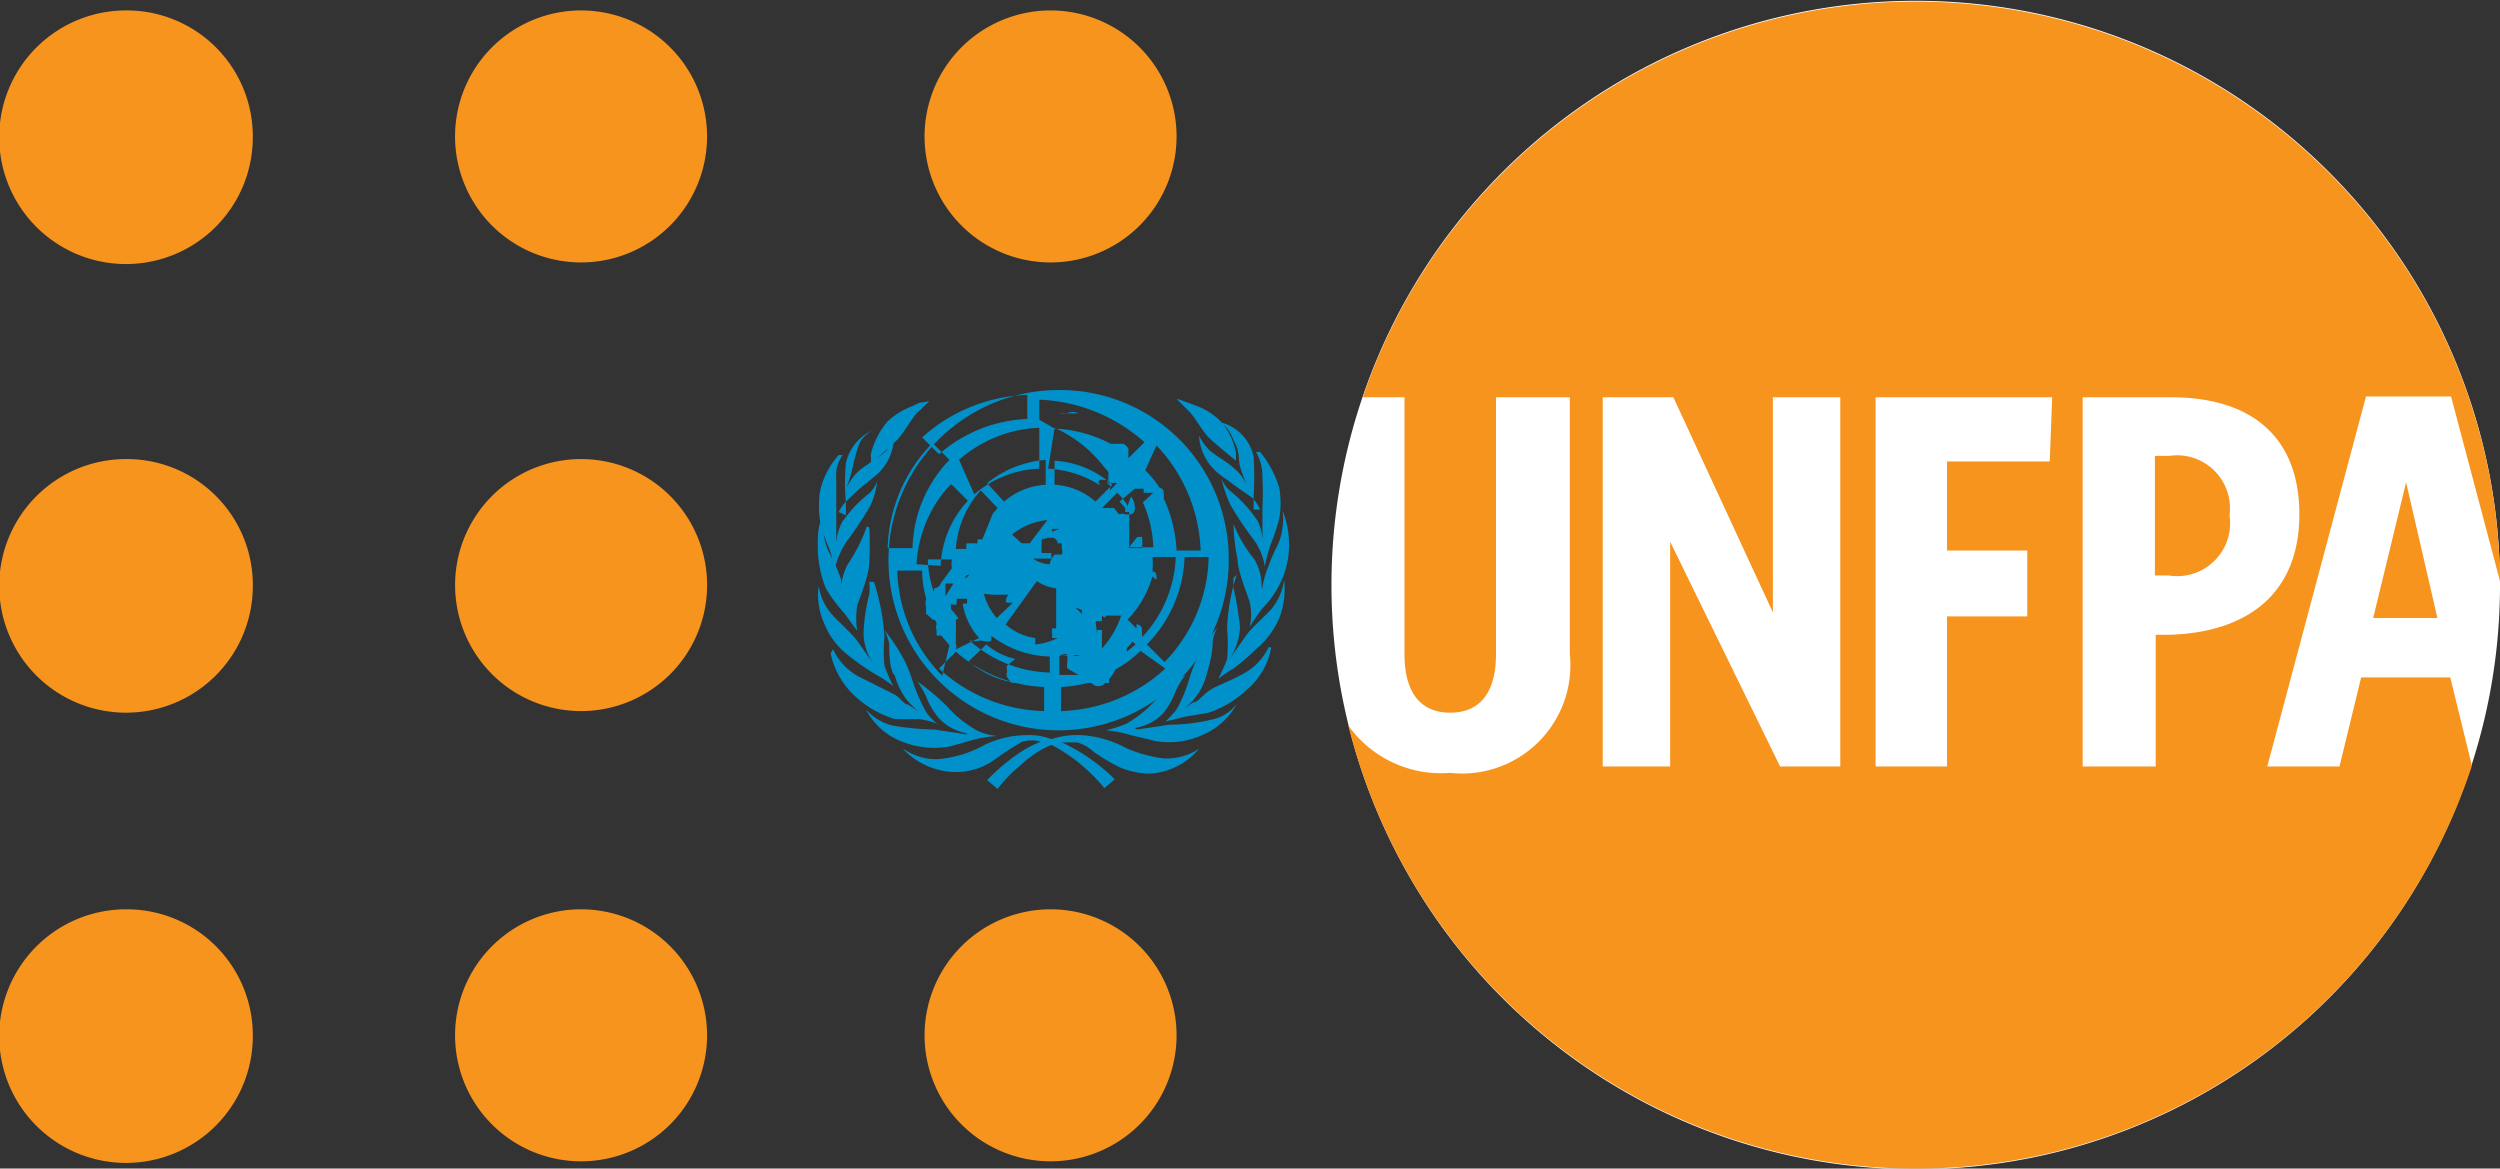
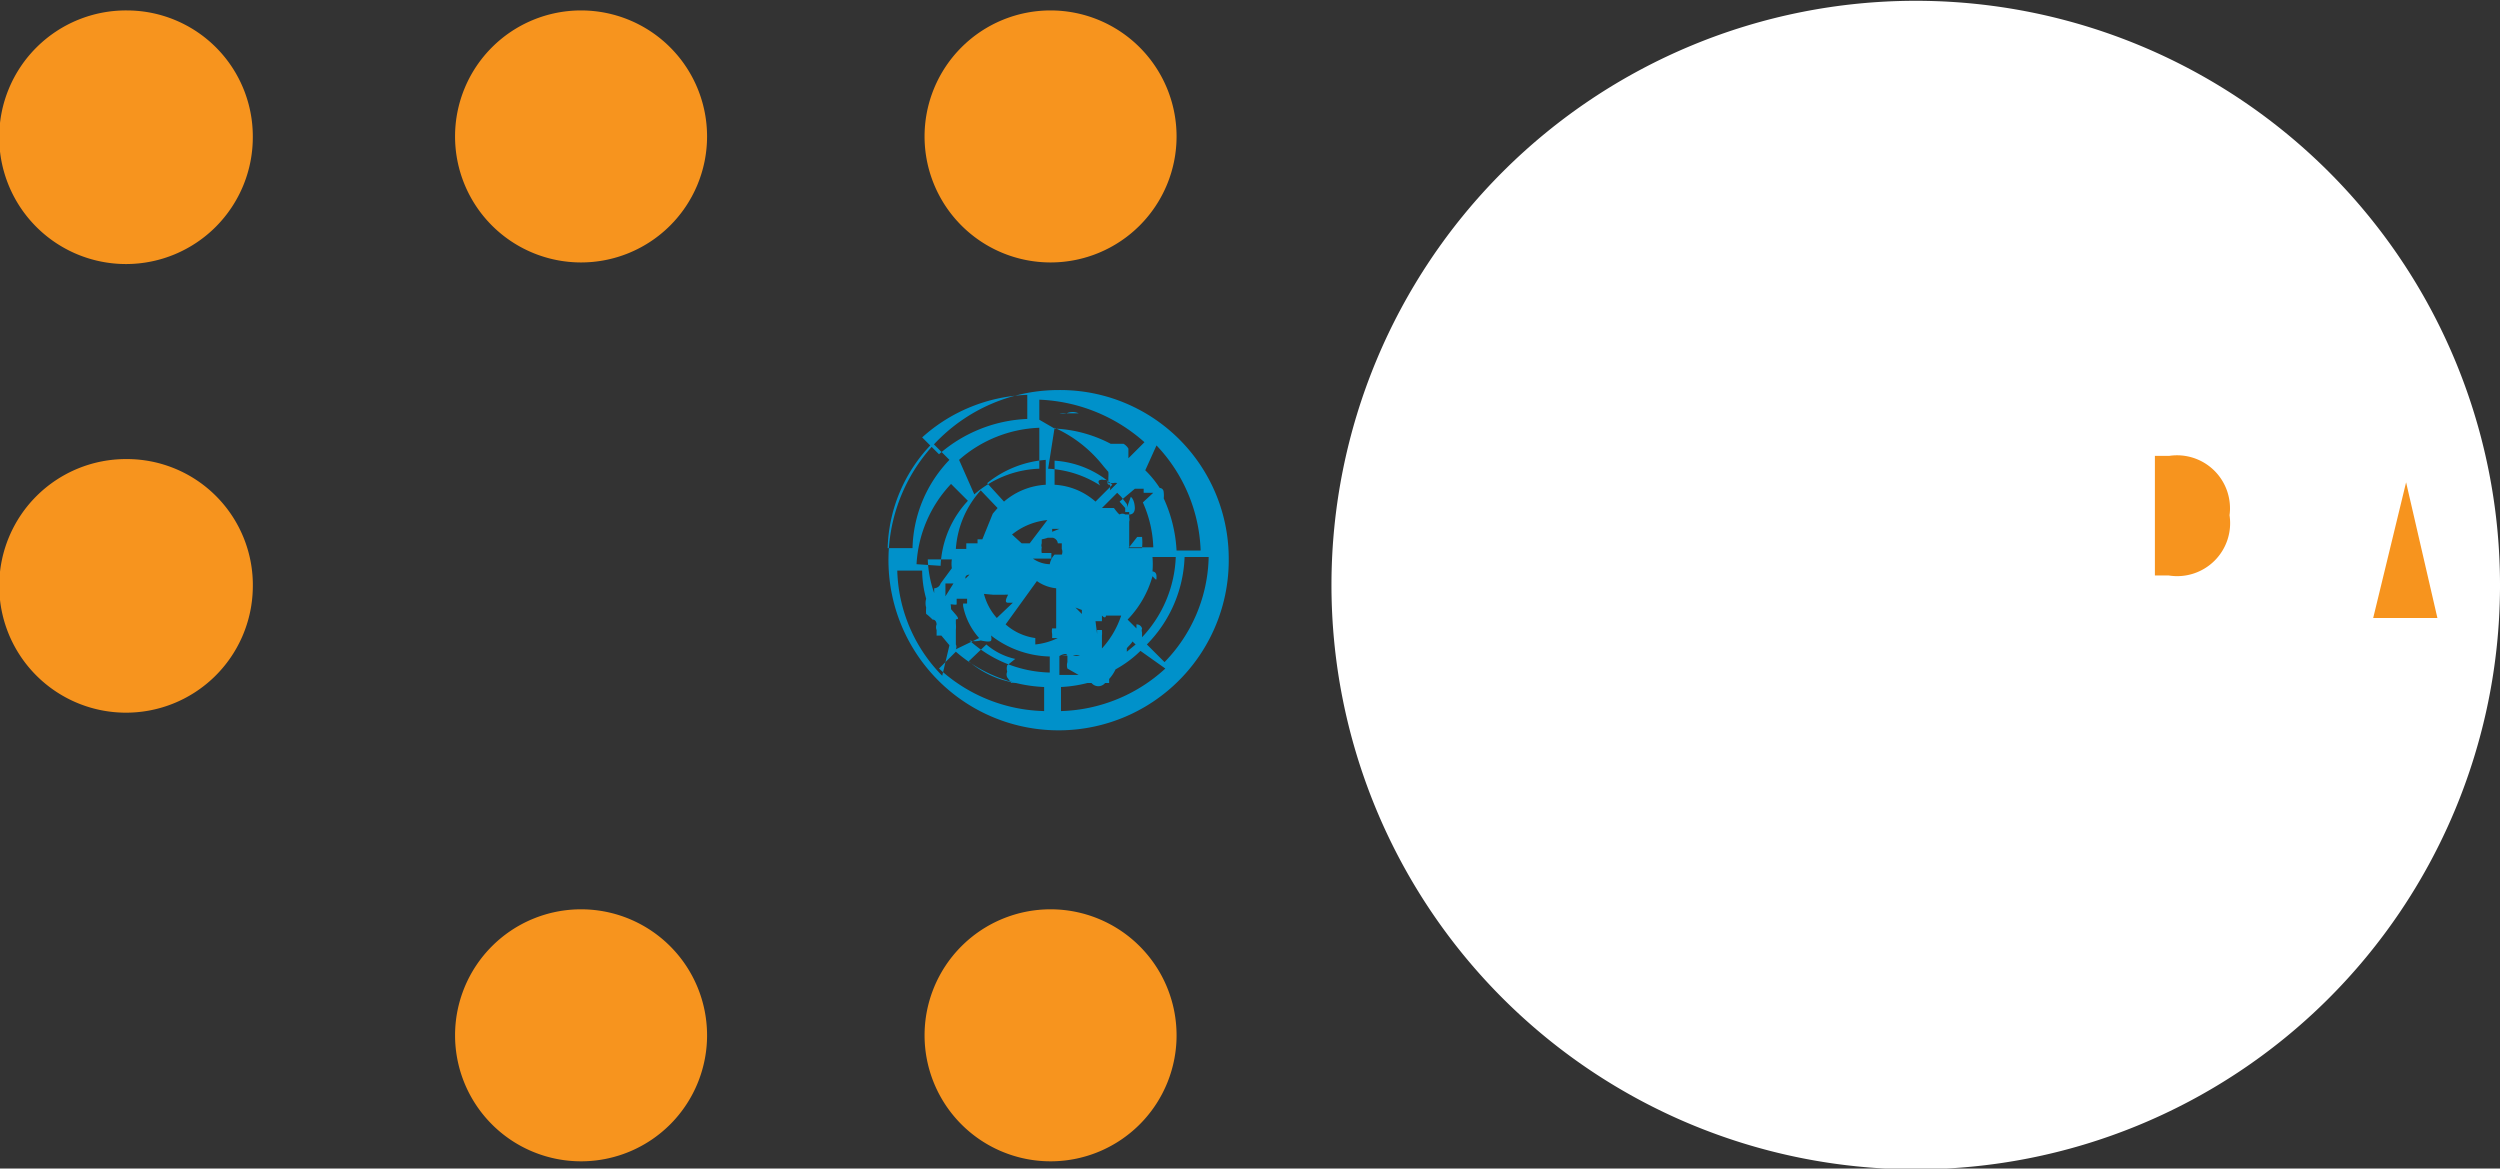
<svg xmlns="http://www.w3.org/2000/svg" viewBox="0 0 31.15 14.56">
  <rect x="0" y="0" width="31.15" height="14.56" fill="#333333" stroke="none" />
  <defs>
    <style>.cls-1{fill:none;}.cls-2{clip-path:url(#clip-path);}.cls-3{fill:#f7941e;}.cls-4{fill:#0091ca;}.cls-5{fill:#fff;}</style>
    <clipPath id="clip-path" transform="translate(-2.63 -3.67)">
      <rect class="cls-1" width="36.41" height="21.85" />
    </clipPath>
  </defs>
  <g id="Layer_2" data-name="Layer 2">
    <g id="Layer_1-2" data-name="Layer 1">
      <g class="cls-2">
-         <path class="cls-3" d="M11.44,11A1.57,1.57,0,1,1,9.87,9.39,1.57,1.57,0,0,1,11.44,11" transform="translate(-2.63 -3.67)" />
        <path class="cls-3" d="M11.44,16.55A1.57,1.57,0,1,1,9.87,15a1.57,1.57,0,0,1,1.57,1.57" transform="translate(-2.63 -3.67)" />
        <path class="cls-3" d="M11.44,5.37A1.57,1.57,0,1,1,9.87,3.8a1.57,1.57,0,0,1,1.57,1.57" transform="translate(-2.63 -3.67)" />
        <path class="cls-3" d="M5.78,11A1.58,1.58,0,1,1,4.21,9.39,1.57,1.57,0,0,1,5.78,11" transform="translate(-2.63 -3.67)" />
-         <path class="cls-3" d="M5.78,16.55A1.58,1.58,0,1,1,4.21,15a1.57,1.57,0,0,1,1.57,1.57" transform="translate(-2.63 -3.67)" />
        <path class="cls-3" d="M5.78,5.37A1.58,1.58,0,1,1,4.21,3.8,1.57,1.57,0,0,1,5.78,5.37" transform="translate(-2.63 -3.67)" />
        <path class="cls-3" d="M19.53,12.87h0" transform="translate(-2.63 -3.67)" />
        <path class="cls-3" d="M17.29,16.55A1.57,1.57,0,1,1,15.72,15a1.57,1.57,0,0,1,1.57,1.57" transform="translate(-2.63 -3.67)" />
        <path class="cls-3" d="M17.29,5.37A1.57,1.57,0,1,1,15.72,3.8a1.57,1.57,0,0,1,1.57,1.57" transform="translate(-2.63 -3.67)" />
        <path class="cls-4" d="M16.1,11.06s0,0,0,0l0,0s0,0,0,0h0l0,0h0s0,0,0,0m.89-.45a1.1,1.1,0,0,1,0,.18s.05,0,.05.06,0,.05-.05,0a0,0,0,0,0,0,0,1.27,1.27,0,0,1-.31.54l.11.11v0s0-.05,0-.05a.07.07,0,0,1,.07.05s0,0,0,0a.08.08,0,0,0,0,.05v.06a1.54,1.54,0,0,0,.42-1Zm-.38,1.23.17-.14h0s0,0,0,0l-.16-.15,0,0v0c.1,0,.12.09.12.11s-.07.08-.07.09,0,0,0,.06h0m-.84,0v.27l.24,0L15.93,12a.14.14,0,0,1,0-.08s0,0,0-.07-.11,0-.11,0,0,0,0,0m-.11,0a1.24,1.24,0,0,1-.79-.31l0,0c.06,0,.07.08.06.11s-.13,0-.13,0h0a.27.27,0,0,1-.14,0l0,0v0a1.55,1.55,0,0,0,1,.4Zm-1.22-1.1a.37.37,0,0,1,0-.11h-.3a1.42,1.42,0,0,0,.08.42h0s0,0,0,0h0s0,0,0,0,0,0,0,0,0,0,0,0,0-.05,0-.06l0,0s.06,0,.08-.06a.07.07,0,0,1,0,0h0m0-.22a1.26,1.26,0,0,1,.34-.81l-.21-.21a1.58,1.58,0,0,0-.43,1Zm.42-.89a1.3,1.3,0,0,1,.81-.32V9a1.6,1.6,0,0,0-1,.4Zm.92-.32a1.32,1.32,0,0,1,.65.21l0,0s0,0,0,0-.05-.06,0-.07,0,0,.06,0,0,.06.06.06,0,0,0,0a.24.24,0,0,1,0,.07v0l.09-.09a.08.08,0,0,0-.05,0l-.06,0a0,0,0,0,1,0,0s0,0,0,0l0,0s0-.06,0-.07l0,0a.41.41,0,0,0,0-.07l-.06-.07h0A1.62,1.62,0,0,0,15.77,9Zm.89.41,0,0,.07.08,0,0h0s0,0,0,0,0,0,0,.05h.05s0,0,0,0l0,0v0s0,0,0,0,0,.05,0,.07a.09.09,0,0,1,0,.05l0,.09h0v.09s0,0,0,0,0,0,0,.06h0v.08h.3a1.48,1.48,0,0,0-.13-.56h0l0,0s0,0,0,0L17,9.81l-.05,0s0,0,0,0l-.07,0,0-.05v0h-.06l0,0-.05,0h0m1.17.86a2.12,2.12,0,1,1-2.12-2.09,2.1,2.1,0,0,1,2.12,2.09m-2.11-.36h-.09s0,0,0,0l0,.06c0,.05-.13.07-.13.07s0,0,0,.05l0,0a.07.07,0,0,0,0,.05s0,0,0,0,0,.06,0,.07,0,0,0,0,0-.06,0-.07h0v0a.2.2,0,0,0,0,.07h0s0,0,0,0,0,0,0,0,0,0,0,0,0,0,0,0a0,0,0,0,1,0,0s0,0-.05.07,0,0,0,0,0,0,0,0,0,0,0,0,0,0,0,0,0,0,0,0,0,0,0-.07h.1c.08,0,.07,0,.07,0s0,0,0,0,0,.05,0,.07,0,0,0,0v0s0,0-.07,0H15.5a.38.38,0,0,0,.21.07h0a.23.23,0,0,1,.06-.12s.07,0,.09,0l0,0a.09.09,0,0,0,0-.07l0,0s0,0,0,0,0-.06,0-.07,0,0,0,0,0,0,0,0l0,0s0,0,0,0,0,0,0,0h-.05s0-.05-.06-.07h-.07a.11.11,0,0,0-.05-.05s0,0,0,0,0,0,.05,0h0m1.22-.79a1.24,1.24,0,0,1,.18.22s.05,0,.05.06,0,0,0,0v0h0a.3.3,0,0,1,0,.07.06.06,0,0,1,0,0,1.78,1.78,0,0,1,.16.65h.3a2,2,0,0,0-.55-1.31Zm-1.13-.52a1.66,1.66,0,0,1,.7.19l.06,0s0,0,0,0h.1s0,0,0,0h0a.17.17,0,0,1,.06.06s0,0,0,.07l0,.05.2-.2a2.09,2.09,0,0,0-1.31-.53v.25h0s0,0,0,0v0m-1.25.43a1.78,1.78,0,0,1,1.1-.44v-.3a2.06,2.06,0,0,0-1.31.53ZM14,10.5a1.64,1.64,0,0,1,.46-1.1l-.21-.21a1.94,1.94,0,0,0-.56,1.31Zm.46,1.21-.1-.12-.06,0s0-.06,0-.07,0,0,0,0h0s0,0,0,0a.09.09,0,0,1,0-.07h0l0,0h0s0-.06-.05-.06,0,0,0,0-.06-.06-.08-.07,0,0,0,0a.41.41,0,0,1,0-.08l0,0a.2.2,0,0,1,0-.11s0,0,0,0,0,0,0,0,0,0,0,0h0s0,0,0,0h0s0,0,0,0h0a1.34,1.34,0,0,1-.05-.35h-.31a1.94,1.94,0,0,0,.56,1.31Zm1.18.52a1.78,1.78,0,0,1-1.1-.44l-.21.21a2,2,0,0,0,1.31.53Zm1.2-.45a1.39,1.39,0,0,1-.31.23h0a.48.48,0,0,1-.08.12s0,0,0,0,0,0,0,.05h-.05a.11.11,0,0,1-.17,0l-.05,0,0,0a1.63,1.63,0,0,1-.33.05v.3a2,2,0,0,0,1.3-.53Zm.55-1.17a1.63,1.63,0,0,1-.47,1.09l.22.22a1.93,1.93,0,0,0,.55-1.31Zm-.7-.11h.17a.68.68,0,0,0,0-.14l0,0s0,0-.06,0,0,0,0,0,0,0,0,0,0,0,0,0,0,0,0,0M16.36,10a.1.1,0,0,1,0,0h.15s.05.07.07.08,0,0,0,0,0,0,0,0a0,0,0,0,0,0,0,.07.07,0,0,1,.07,0c.06,0,0,0,.06,0s0,0,0,0,0,0,0,0,0,0,0,0v0s0,0,0,0,0,0,0,0,.06,0,.06-.08h0s0-.1-.05-.14l0,0L16.67,10s0,0,0,0a.08.08,0,0,0,0-.05l0,0-.07-.09-.05-.05Zm-.59-.29a.84.84,0,0,1,.51.21l.21-.21a1.2,1.2,0,0,0-.72-.3Zm-.63.21a.87.87,0,0,1,.52-.21V9.4a1.32,1.32,0,0,0-.73.29Zm-.14.15.06-.07-.21-.22a1.21,1.21,0,0,0-.31.73h.13v0s0-.07,0-.07l0,0v0l0,0s0,0,0,0h.06s0,0,0,0a.08.08,0,0,1,0,0s.08,0,.08,0,0,0,0-.05l.06,0m-.16.44v0h0s-.06,0-.05.05Zm-.2.11h-.1l0,.21s0,0,0,0,0,0,0,0,0,0,0,0,0,0,0,0,0,0,0-.05,0,0,0,0l0,0m.42.52a.84.84,0,0,1-.2-.4h0a0,0,0,0,0,0,0v.07s0,0,0,0h0s0,0,0,0,0,0,0,0,0,0,0,0,0-.1,0-.1,0,0,.05,0h0s0,0,0-.06h-.13s0,.06,0,.07-.06,0-.07,0,0,0,0,.06,0,0,0,0,0,0,.06.07,0,.05,0,.06,0,0,0,.05a.41.41,0,0,1,0,.08s0,0,0,.11,0,0,0,.07a.07.07,0,0,1,0,.06l0,0Zm.45.26a.82.82,0,0,1-.36-.18l-.22.21a1.18,1.18,0,0,0,.59.27l-.06,0s0,0-.05-.07a.08.08,0,0,1,0-.07,0,0,0,0,0,0,0,.14.14,0,0,1,0-.08l0,0m.68-.12,0,0h0a.42.42,0,0,1,.15,0,.17.17,0,0,0,.07,0h.07l0,0h0s0,0-.06,0a.19.19,0,0,0-.1,0m.66-.45a1.52,1.52,0,0,0,0-.21H16.7s0,0,0,0a.13.13,0,0,1,0,.06s0,0,.05,0,0,0,0,.07h0m-.45.26,0,0h0s0,0,0,0l0-.05h.06s0,0,0,0a.32.32,0,0,1,0,.07s0,0,0,.09,0,0,0,0h0l0,0h0s0,0,0,0,0,0,0,.07a1.14,1.14,0,0,0,.24-.41h-.19s0,.05-.05,0,0,0,0,0,0,0,0,0l0,.07s-.07,0-.08,0a.05.05,0,0,1,0,0m-.25-.17.08.08v-.05l0,0h0Zm0,.28,0,0s0,0,0,0h0m-.87-.07a.7.7,0,0,0,.37.17v0h0s0,0,0,0,0,0,0,0l0,0s0,0,0,0v.08a.83.83,0,0,0,.28-.08l0,0s0,0,0,0,0,0,0,0,0,0,0,0,0,0,0,0-.05,0-.07,0,0,0,0,0,0,0,0,0,0,0,0,0l0,0s0,0,0,0,0,0,0,0h0v-.05a.17.17,0,0,1,0-.07h.05v-.07h0V11a.5.5,0,0,1-.24-.09Zm0-.47s0,0,0,0l0,0h0m-.27.09a.72.72,0,0,0,.16.3l.2-.19,0,0h0s0,0,0,0,0,0,0,0,0,0-.06,0,0-.09,0-.1,0,0,0,0,0,0,0,0l0,0a0,0,0,0,1,0,0h0s0,0,0,0,0,0,0,0H15m.68-.93a.83.83,0,0,0-.44.18l.12.11s0,0,0,0h0s0,0,0,0,0,0,0,0,0,0,0,0,0,0,0,0,0,0,0,0,0,0,0,0h0s0,0,0,0l.1,0Zm.52.17a.72.72,0,0,0-.41-.17V10l.08,0h0c0-.05.06,0,.07-.05l0,0s0,0,0,0a.1.1,0,0,1,0,.1s0,0-.05,0l.09.06,0,0v0h0l.09-.09h0s0,0,0,0h0m.12.11,0,0,0,0s0,0,0,0,0,0,0,0M16.66,9s0,0,0,0h0a.05.05,0,0,1,0,0s0,0,0,0,0,0,0,0l0,0,0,0a0,0,0,0,1,0,0m-.86-.18s0,0,0,0h0l.07,0,.05,0h0a.18.18,0,0,1,.15,0l0,0,0,0,0,0v0l-.06,0H16l-.08,0a.2.2,0,0,1-.09,0l0,0Zm.88.92.06.07h0l-.07-.08" transform="translate(-2.63 -3.67)" />
-         <path class="cls-4" d="M16.8,12.76l.4-.06a2.3,2.3,0,0,0,.51-.06.52.52,0,0,0,.33-.2s0,0,0,0a.85.85,0,0,1-.39.37,1,1,0,0,1-.64.09l-.29-.07a1.39,1.39,0,0,0-.31-.06s0,0,0,0a1.68,1.68,0,0,0,.25-.08,1.47,1.47,0,0,0,.38-.31,1.91,1.91,0,0,1,.36-.3s0,0,0,0a1.09,1.09,0,0,0-.12.2,1,1,0,0,1-.15.27.61.61,0,0,1-.36.19s0,0,0,0m1.7-1a.91.91,0,0,1-.31.53,1.31,1.31,0,0,1-.47.28l-.29.05-.25.06h0a1.08,1.08,0,0,0,.14-.15,1.85,1.85,0,0,0,.17-.42,2.35,2.35,0,0,1,.1-.25,1.71,1.71,0,0,1,.24-.35h0a.46.46,0,0,0-.06.17c0,.16-.05.33-.07.39a.75.75,0,0,1-.29.45s0,0,0,0l.12-.08c.06,0,.12-.1.22-.16s.21-.09.41-.2a.74.74,0,0,0,.31-.33s0,0,0,0M18,10.87A.68.68,0,0,0,18,11a3.66,3.66,0,0,1,.08.48.76.76,0,0,1-.13.4h0l.22-.31c.07-.09.23-.23.3-.31a.71.71,0,0,0,.16-.37h0a1,1,0,0,1-.06.48,1,1,0,0,1-.28.38A3,3,0,0,1,18,12a1.17,1.17,0,0,0-.19.13h0s.08-.16.11-.25a2.1,2.1,0,0,0,0-.37,2.38,2.38,0,0,1,.12-.68Zm0-.67s0,0,0,0a2.33,2.33,0,0,0,.05.44c0,.15.14.48.15.53a.65.65,0,0,1,0,.31s0,0,0,0,.11-.17.16-.23a1.16,1.16,0,0,0,.22-.31,1.07,1.07,0,0,0,.11-.53,1.09,1.09,0,0,0-.08-.38h0a.66.66,0,0,1,0,.21.7.7,0,0,1-.09.28,3,3,0,0,0-.12.3,1.32,1.32,0,0,0-.05.23.48.48,0,0,1,0,.14h0a.59.59,0,0,0,0-.2.66.66,0,0,0-.09-.35A1.65,1.65,0,0,1,18,10.2m.28-.9s0,0,0,0a.62.62,0,0,1,.08.32,3.71,3.71,0,0,1,0,.38c0,.18,0,.4,0,.4h0a.63.63,0,0,0-.06-.24,1.69,1.69,0,0,0-.35-.38.46.46,0,0,1-.1-.14h0a1.81,1.81,0,0,0,.11.32,4.52,4.52,0,0,0,.31.46.79.79,0,0,1,.12.31h0a1.78,1.78,0,0,1,.07-.27,2.55,2.55,0,0,0,.11-.33,1.13,1.13,0,0,0,0-.38,1.29,1.29,0,0,0-.24-.45m0,.72a.47.47,0,0,0-.1-.15L18,9.71c-.07-.06-.16-.11-.21-.16a.65.65,0,0,1-.22-.45.76.76,0,0,0,.12.17c.07.07.24.16.31.23a.55.55,0,0,1,.18.26h0s-.08-.21-.1-.28,0-.2-.08-.32a.42.42,0,0,0-.17-.23h0a.56.56,0,0,1,.42.43,4,4,0,0,1,0,.49c0,.1,0,.17,0,.17Zm-1-1.37.19.07a.84.84,0,0,1,.31.19.83.83,0,0,1,.2.4s0,.1,0,.1h0s-.26-.21-.34-.29-.17-.25-.24-.32l-.16-.16M13.88,13a.92.92,0,0,0,.64.29.83.83,0,0,0,.51-.16,3.47,3.47,0,0,1,.34-.22.45.45,0,0,1,.23,0,1.46,1.46,0,0,0-.31.17,2.48,2.48,0,0,0-.36.31l.13.11a1.75,1.75,0,0,1,.28-.29,1.35,1.35,0,0,1,.39-.26,2.12,2.12,0,0,1,.66.54l.13-.11a2.34,2.34,0,0,0-.66-.46s0,0,.19,0a.51.51,0,0,1,.21.12,2.46,2.46,0,0,0,.32.19,1.05,1.05,0,0,0,.35.08.86.86,0,0,0,.64-.31h0a.74.74,0,0,1-.44.12,1.69,1.69,0,0,1-.47-.13,1.34,1.34,0,0,0-.56-.16,1,1,0,0,0-.37.05.75.75,0,0,0-.31-.05,1.21,1.21,0,0,0-.52.12,1.42,1.42,0,0,1-.6.18.72.72,0,0,1-.4-.12,0,0,0,0,0,0,0m.77-.19-.4-.06a3.39,3.39,0,0,1-.52-.05.66.66,0,0,1-.33-.2s0,0,0,0a.84.84,0,0,0,.4.38,1.1,1.1,0,0,0,.65.08l.28-.08a1.5,1.5,0,0,1,.31-.05s0,0,0,0a.69.69,0,0,1-.26-.07,1.43,1.43,0,0,1-.38-.31,3,3,0,0,0-.36-.3,0,0,0,0,0,0,0s.07.1.11.19a.92.92,0,0,0,.16.27.64.64,0,0,0,.36.19s0,0,0,0m-1.71-1a1,1,0,0,0,.31.54,1.27,1.27,0,0,0,.49.28l.29,0a.82.82,0,0,1,.24.06s0,0,0,0a.62.62,0,0,1-.14-.15,2.07,2.07,0,0,1-.18-.42,2,2,0,0,0-.09-.22,2.49,2.49,0,0,0-.25-.38h0a.84.84,0,0,1,.06.17c0,.1,0,.33.07.4a.93.93,0,0,0,.14.29,1.19,1.19,0,0,0,.16.16s0,0,0,0l-.13-.09c-.06,0-.08-.07-.18-.13l-.44-.22a.74.74,0,0,1-.32-.34h0m.45-.84a.54.54,0,0,1,0,.16,2.24,2.24,0,0,0-.07.47.68.68,0,0,0,.13.4h0l-.22-.31c-.07-.09-.23-.23-.3-.31a.71.71,0,0,1-.17-.36h0a.87.87,0,0,0,.07.47.93.93,0,0,0,.28.38,3,3,0,0,0,.39.27,1.17,1.17,0,0,1,.19.13h0s-.08-.16-.11-.26a1.88,1.88,0,0,1,0-.36,2.81,2.81,0,0,0-.13-.68Zm0-.68s0,0,0,0a3.53,3.53,0,0,1,0,.45c0,.16-.14.48-.15.53a1.07,1.07,0,0,0,0,.31s0,0,0,0l-.16-.22a1.78,1.78,0,0,1-.23-.31,1.4,1.4,0,0,1-.1-.58c0-.26.07-.32.07-.32h0a.66.66,0,0,0,0,.21.81.81,0,0,0,.1.3,2,2,0,0,1,.12.28c0,.05,0,.15,0,.23a.48.48,0,0,0,0,.13h0a.59.59,0,0,1,0-.2.69.69,0,0,1,.09-.36,2,2,0,0,0,.23-.46m-.3-.89h0a.43.43,0,0,0-.08.3c0,.2,0,.23,0,.41s0,.39,0,.39h0a.68.68,0,0,1,.07-.26,1.58,1.58,0,0,1,.35-.37.48.48,0,0,0,.09-.14h0a1,1,0,0,1-.09.31,5,5,0,0,1-.3.45,1,1,0,0,0-.14.34h0a1.49,1.49,0,0,0-.07-.27,1.82,1.82,0,0,1-.11-.33,1.18,1.18,0,0,1,0-.39,1,1,0,0,1,.23-.44m0,.71a.5.5,0,0,1,.1-.14l.17-.16.21-.17a.66.66,0,0,0,.21-.45.58.58,0,0,1-.11.17c-.08.07-.25.17-.32.23a.68.68,0,0,0-.18.26h0a1.85,1.85,0,0,0,.09-.28,2.37,2.37,0,0,1,.09-.32A.39.39,0,0,1,13.59,9h0a.59.59,0,0,0-.42.44,2.68,2.68,0,0,0,0,.49c0,.1,0,.16,0,.16Zm1-1.36L14,8.73a.93.93,0,0,0-.31.19,1,1,0,0,0-.21.41.6.6,0,0,1,0,.11,4.53,4.53,0,0,0,.34-.3c.07-.08.17-.25.23-.32l.16-.15" transform="translate(-2.63 -3.67)" />
        <path class="cls-5" d="M33.78,11A7.28,7.28,0,1,1,26.5,3.68,7.28,7.28,0,0,1,33.78,11" transform="translate(-2.63 -3.67)" />
-         <path class="cls-3" d="M33.16,12.11H32.05l-.27,1.11h-.9l1.23-4.61h1.06l.61,2.3A7.28,7.28,0,0,0,19.61,8.62h.52v3.2c0,.48.2.73.57.73s.57-.25.57-.73V8.62h.92v3.2A1.35,1.35,0,0,1,20.7,13.3a1.42,1.42,0,0,1-1.27-.59,7.29,7.29,0,0,0,14,.5Zm-7.6,1.11h-.75l-1.37-2.8v2.8H22.6V8.62h.88l1.24,2.68V8.62h.84Zm2.61-3.8H26.89v1.11h1v.82h-1v1.87H26V8.62h2.2Zm1.32,2.16v1.64h-.91V8.62h1.1c1,0,1.6.49,1.6,1.46s-.63,1.48-1.65,1.5Z" transform="translate(-2.63 -3.67)" />
        <path class="cls-3" d="M29.65,10.84h-.17V9.35h.18a.66.66,0,0,1,.75.74.66.66,0,0,1-.76.75" transform="translate(-2.63 -3.67)" />
        <polygon class="cls-3" points="29.57 7.7 29.98 6.01 30.37 7.7 29.57 7.7" />
      </g>
    </g>
  </g>
</svg>